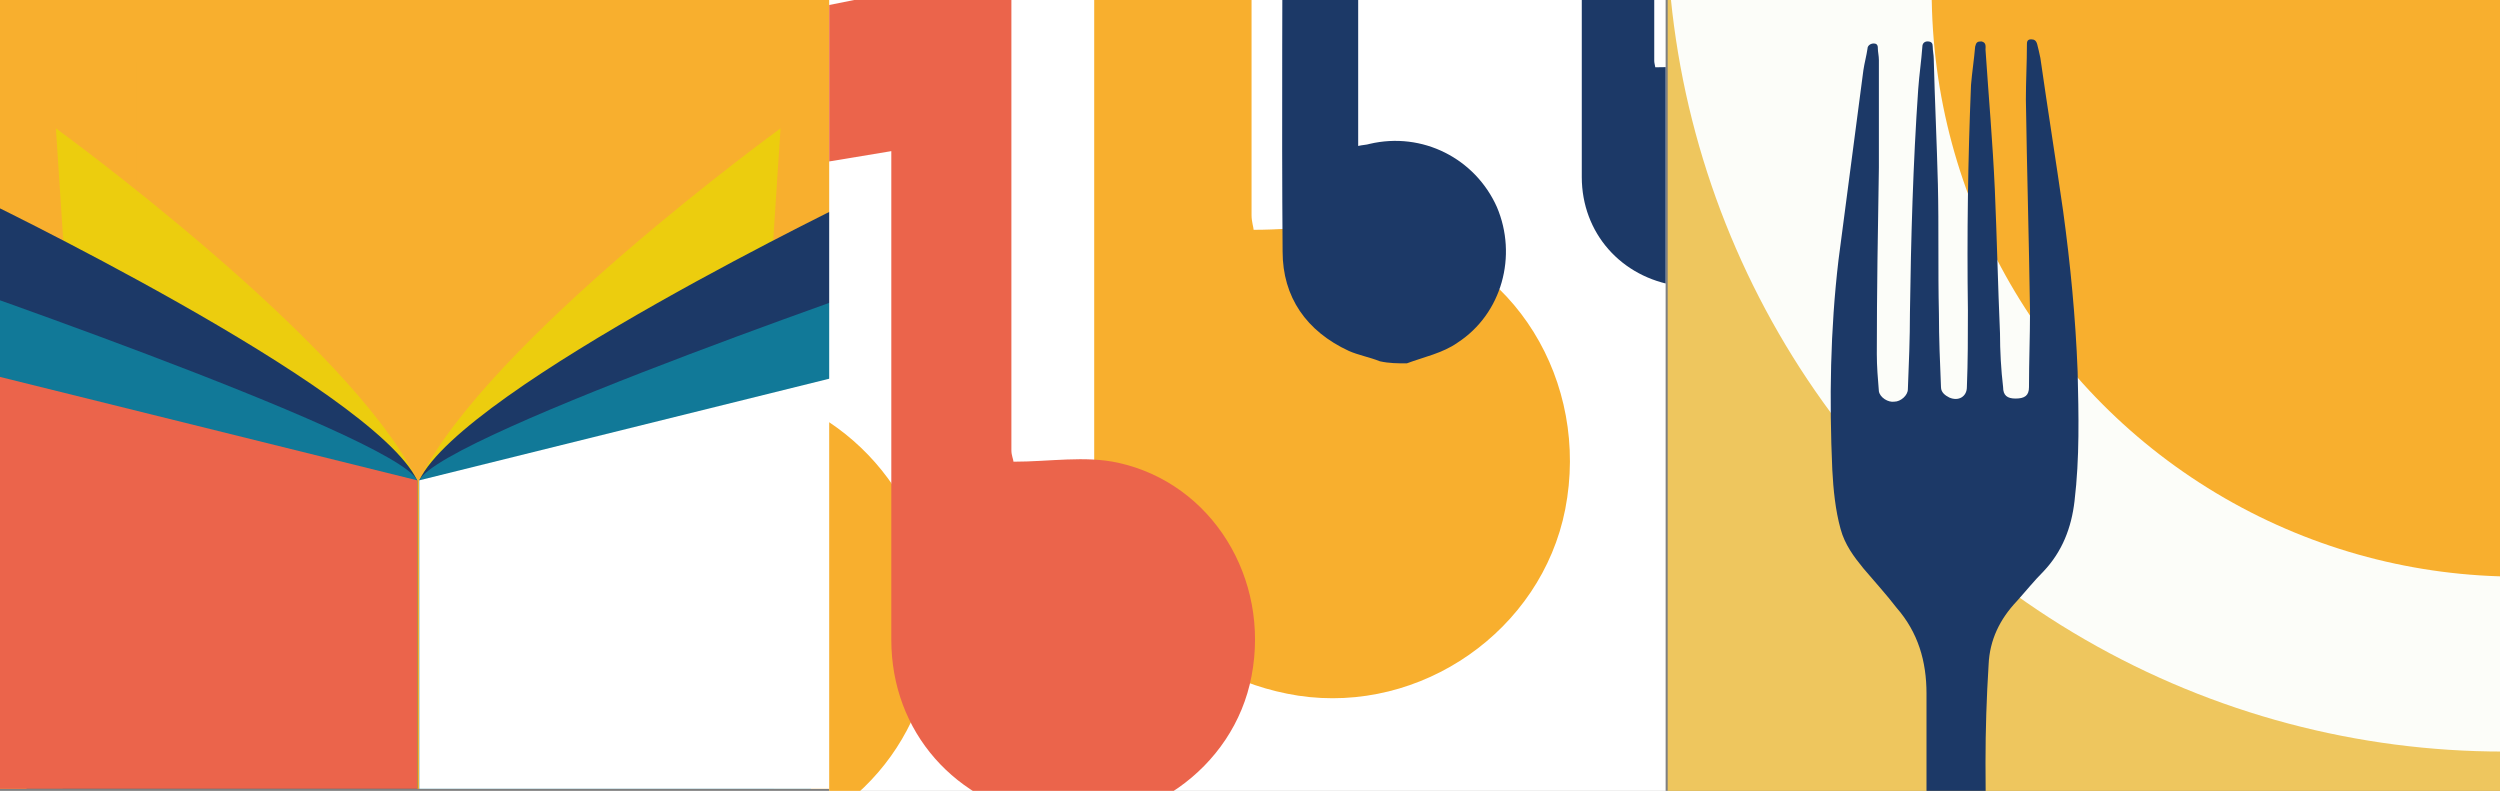
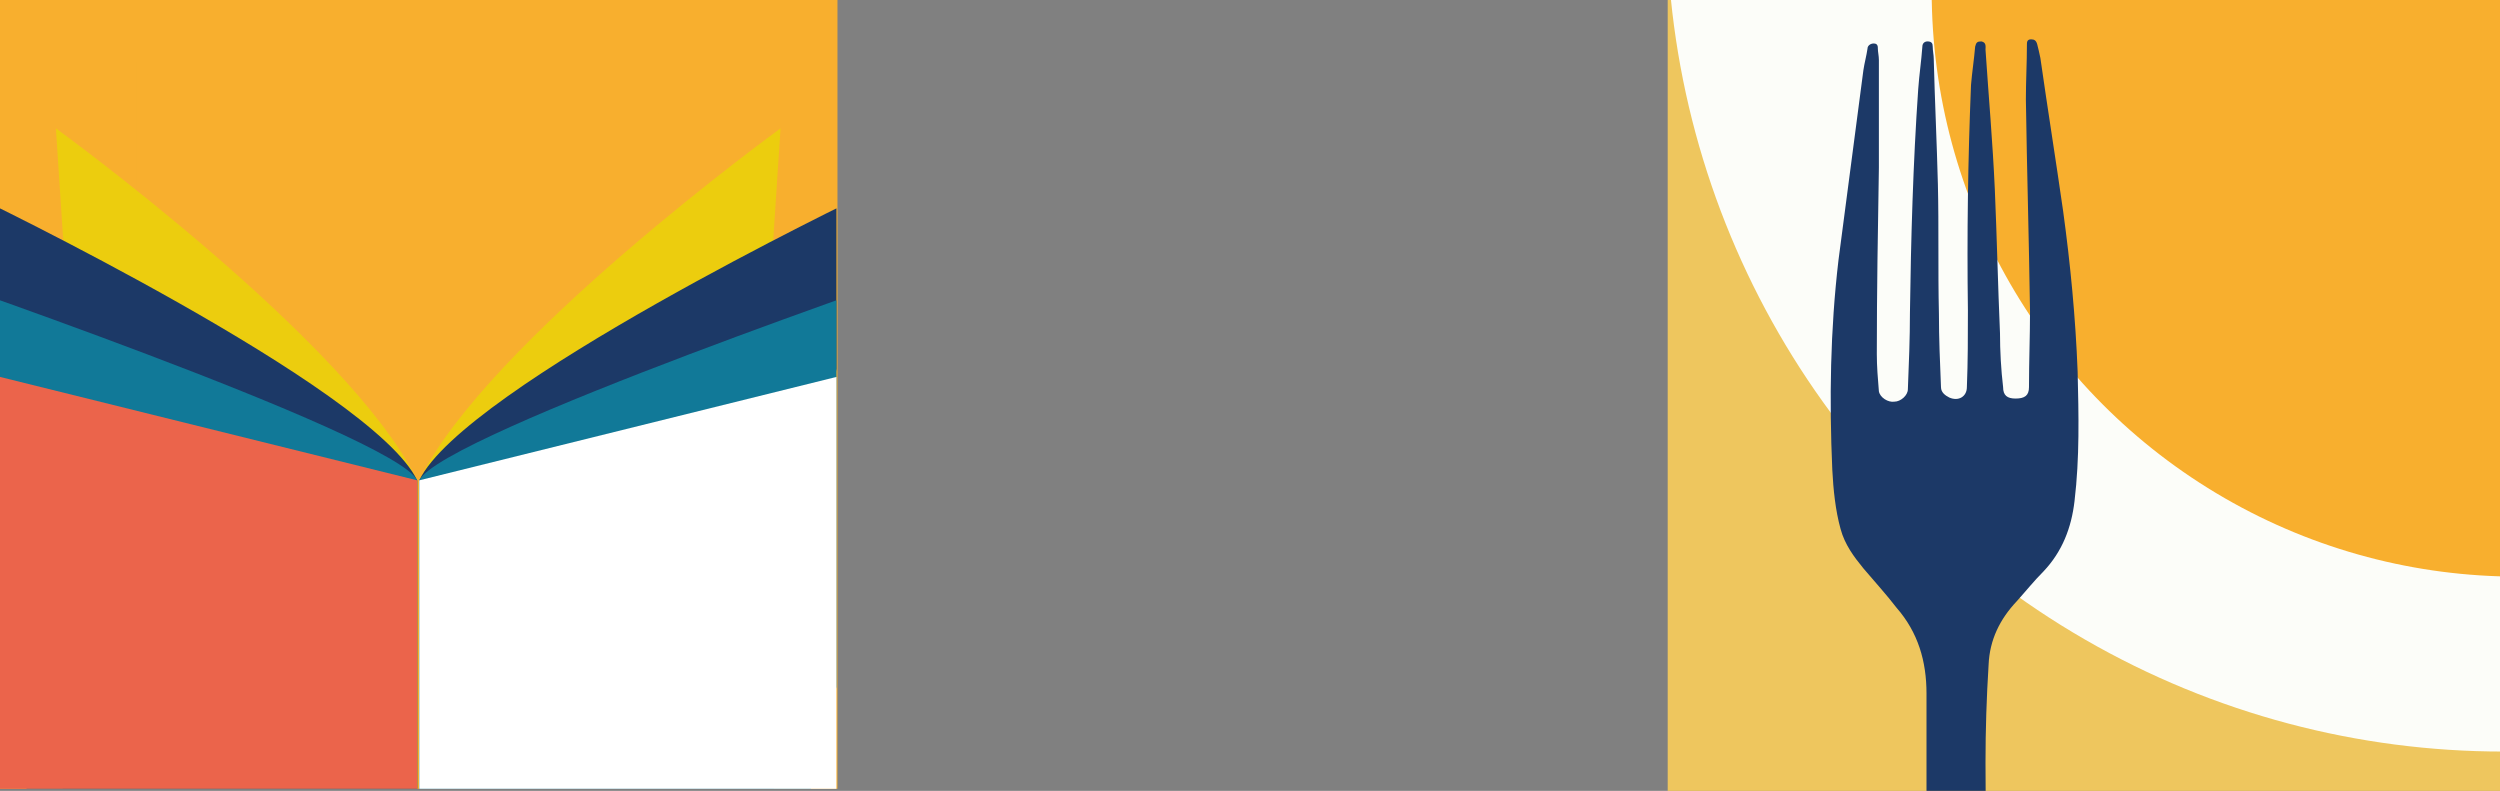
<svg xmlns="http://www.w3.org/2000/svg" xmlns:xlink="http://www.w3.org/1999/xlink" id="Livello_1" x="0px" y="0px" viewBox="0 0 241.5 76.4" style="enable-background:new 0 0 241.5 76.4;" xml:space="preserve">
  <rect x="0" y="0" width="241.5" height="76.4" fill="#808080" stroke="none" />
  <style type="text/css">
	.st0{fill:none;}
	.st1{clip-path:url(#SVGID_2_);fill:#F8AF2E;}
	.st2{clip-path:url(#SVGID_4_);}
	.st3{clip-path:url(#SVGID_6_);}
	.st4{fill:#F8AF2E;}
	.st5{fill:#ECCD0E;}
	.st6{fill:#1C3967;}
	.st7{fill:#117998;}
	.st8{fill:#EB644B;}
	.st9{fill:#FFFFFF;}
	.st10{clip-path:url(#SVGID_8_);}
	.st11{fill:#EEC65E;}
	.st12{clip-path:url(#SVGID_10_);fill:#FCFDF9;}
	.st13{clip-path:url(#SVGID_12_);fill:#FFFFFF;}
	.st14{clip-path:url(#SVGID_14_);fill:#F8AF2E;}
	.st15{clip-path:url(#SVGID_16_);}
	.st16{clip-path:url(#SVGID_18_);}
	.st17{clip-path:url(#SVGID_20_);}
	.st18{clip-path:url(#SVGID_22_);}
</style>
  <title>Risorsa 1</title>
-   <rect x="-0.1" class="st0" width="80.9" height="229" />
  <g>
    <defs>
      <rect id="SVGID_1_" y="-167" width="80.9" height="243.2" />
    </defs>
    <clipPath id="SVGID_2_">
      <use xlink:href="#SVGID_1_" style="overflow:visible;" />
    </clipPath>
    <rect y="-0.1" class="st1" width="80.9" height="76.3" />
  </g>
  <g>
    <defs>
      <rect id="SVGID_3_" x="-0.1" width="80.9" height="243.2" />
    </defs>
    <clipPath id="SVGID_4_">
      <use xlink:href="#SVGID_3_" style="overflow:visible;" />
    </clipPath>
    <g class="st2">
      <g>
        <defs>
          <rect id="SVGID_5_" y="-0.1" width="80.9" height="76.3" />
        </defs>
        <clipPath id="SVGID_6_">
          <use xlink:href="#SVGID_5_" style="overflow:visible;" />
        </clipPath>
        <g class="st3">
          <path class="st4" d="M13.2,78.5c0,0,18.4-5.2,27.1,12.7V46.4C31.6,28.5,13.2,5.9,13.2,5.9v72.4V78.5z" />
          <path class="st5" d="M40.3,91.6V46.4c-6.5-13.4-34.9-34-34.9-34S9.7,78,9.7,78.2C9.7,78.2,33.8,78.2,40.3,91.6z" />
          <path class="st6" d="M40.3,92.1V46.4C36,37.4-2.5,18.9-2.5,18.9s8.8,58.8,8.8,58.9C6.3,77.8,35.9,83.1,40.3,92.1z" />
          <path class="st7" d="M40.3,92.5V46.4c-2.2-4.5-50.6-21-50.6-21s13.2,52,13.2,52.1C2.8,77.5,38.1,88,40.3,92.5z" />
          <polygon class="st8" points="-0.6,77.2 40.3,92.9 40.3,46.4 -18.2,31.9     " />
          <path class="st4" d="M67.6,78.5c0,0-18.4-5.2-27.1,12.7V46.4C49.2,28.5,67.6,5.9,67.6,5.9v72.4V78.5z" />
          <path class="st5" d="M40.5,91.6V46.4c6.5-13.4,34.9-34,34.9-34S71.1,78,71.1,78.2C71.1,78.2,47,78.2,40.5,91.6z" />
          <path class="st6" d="M40.5,92.1V46.4c4.3-9,42.8-27.5,42.8-27.5s-8.8,58.8-8.8,58.9C74.5,77.8,44.9,83.1,40.5,92.1z" />
          <path class="st7" d="M40.5,92.5V46.4c2.2-4.5,50.6-21,50.6-21L78,77.5C78,77.5,42.7,88,40.5,92.5z" />
          <polygon class="st9" points="81.4,77.2 40.5,92.9 40.5,46.4 99,31.9     " />
        </g>
      </g>
    </g>
  </g>
  <g>
    <defs>
      <rect id="SVGID_7_" x="161" y="-161.8" width="80.9" height="243.2" />
    </defs>
    <clipPath id="SVGID_8_">
      <use xlink:href="#SVGID_7_" style="overflow:visible;" />
    </clipPath>
    <g class="st10">
      <rect x="161.1" y="-0.9" class="st11" width="80.9" height="82.3" />
      <g>
        <g>
          <defs>
            <rect id="SVGID_9_" x="161.1" y="-0.9" width="80.9" height="76.3" />
          </defs>
          <clipPath id="SVGID_10_">
            <use xlink:href="#SVGID_9_" style="overflow:visible;" />
          </clipPath>
          <circle class="st12" cx="241.8" cy="-8.2" r="80.8" />
        </g>
        <g>
          <defs>
-             <rect id="SVGID_11_" x="161.1" y="-0.9" width="80.9" height="76.3" />
-           </defs>
+             </defs>
          <clipPath id="SVGID_12_">
            <use xlink:href="#SVGID_11_" style="overflow:visible;" />
          </clipPath>
          <circle class="st13" cx="242" cy="-0.9" r="24.8" />
        </g>
      </g>
      <g>
        <g>
          <defs>
            <rect id="SVGID_13_" x="161.1" y="-0.9" width="80.9" height="76.3" />
          </defs>
          <clipPath id="SVGID_14_">
            <use xlink:href="#SVGID_13_" style="overflow:visible;" />
          </clipPath>
          <circle class="st14" cx="243.2" cy="-0.9" r="56.6" />
        </g>
      </g>
      <g id="KfYtYS_3_">
        <g>
          <path class="st6" d="M192,86.8c-0.1-4.4-0.2-8.7-0.2-13.1c0-3.2,0.1-6.3,0.3-9.5c0.1-2.4,1.1-4.4,2.7-6.1c0.9-1,1.7-2,2.6-2.9      c1.8-1.9,2.7-4.2,3-6.8c0.5-4.2,0.4-8.3,0.3-12.5c-0.2-5.2-0.7-10.4-1.4-15.5c-0.7-4.9-1.5-9.9-2.2-14.8      c-0.1-0.5-0.2-0.9-0.3-1.3c-0.1-0.4-0.3-0.5-0.6-0.5c-0.4,0-0.4,0.3-0.4,0.5c0,1.8-0.1,3.5-0.1,5.3c0.1,6.8,0.3,13.6,0.4,20.5      c0,2.4-0.1,4.8-0.1,7.3c0,0.8-0.4,1.1-1.3,1.1c-0.8,0-1.2-0.3-1.2-1.1c-0.2-1.7-0.3-3.5-0.3-5.2c-0.2-4.6-0.3-9.3-0.5-13.9      c-0.2-4.5-0.6-9-0.9-13.5c0-0.3,0.1-0.7-0.4-0.8c-0.4,0-0.5,0.1-0.6,0.5c-0.1,1.2-0.3,2.5-0.4,3.7c-0.3,7.3-0.4,14.5-0.3,21.8      c0,2.5,0,4.9-0.1,7.4c0,0.9-0.8,1.4-1.7,1c-0.4-0.2-0.8-0.5-0.8-1c-0.1-2.4-0.2-4.7-0.2-7.1c-0.1-4.2,0-8.4-0.1-12.5      c-0.1-4-0.3-8.1-0.4-12.1c0-0.4-0.1-0.8-0.1-1.2c0-0.3-0.1-0.5-0.5-0.5c-0.3,0-0.5,0.2-0.5,0.5c-0.1,1.4-0.3,2.7-0.4,4.1      c-0.5,7.2-0.7,14.4-0.8,21.6c0,2.5-0.1,4.9-0.2,7.4c0,0.6-0.7,1.2-1.3,1.2c-0.6,0.1-1.4-0.4-1.5-1c-0.1-1.2-0.2-2.4-0.2-3.6      c0-6,0.1-12,0.2-18c0-3.5,0-6.9,0-10.4c0-0.4-0.1-0.8-0.1-1.1c0-0.2,0-0.5-0.4-0.5c-0.3,0-0.6,0.2-0.6,0.5      c-0.1,0.7-0.3,1.4-0.4,2.1c-0.8,6.1-1.6,12.2-2.4,18.3c-0.8,6.8-0.9,13.5-0.6,20.3c0.1,1.9,0.3,3.9,0.8,5.7      c0.4,1.5,1.3,2.7,2.2,3.8c1.1,1.3,2.2,2.5,3.2,3.8c2.1,2.4,2.9,5.2,2.9,8.3c0,6.5,0,12.9,0,19.4c0,0.2,0,0.4,0,0.7      C188.1,86.8,190.1,86.8,192,86.8z" />
        </g>
      </g>
    </g>
  </g>
  <g>
    <defs>
-       <rect id="SVGID_15_" x="80" y="-83.5" width="80.9" height="243.2" />
-     </defs>
+       </defs>
    <clipPath id="SVGID_16_">
      <use xlink:href="#SVGID_15_" style="overflow:visible;" />
    </clipPath>
    <g class="st15">
      <rect x="80.1" y="-6.8" class="st9" width="91.3" height="84.2" />
      <g>
        <g>
          <defs>
            <rect id="SVGID_17_" x="80.1" y="-6.8" width="91.3" height="84.2" />
          </defs>
          <clipPath id="SVGID_18_">
            <use xlink:href="#SVGID_17_" style="overflow:visible;" />
          </clipPath>
          <g id="smWHEh_9_" class="st16">
            <g>
              <path class="st4" d="M69.8,82.9c3.5-1.4,7.4-2.2,10.5-4.3c9.2-6.1,12.4-18,8-28C83.9,40.5,72.9,35,61.9,37.5        c-0.7,0.2-1.4,0.3-2.3,0.5c0-15.8,0-31.5,0-47.4c15.3-2.5,30.5-5.1,46.1-7.7c0,1.4,0,2.4,0,3.5c0,19.4,0,38.8,0,58.2        c0,11.6,8.2,20.8,19.7,22.6c11.9,1.8,23.5-6.3,25.8-18c2.4-12.3-4.9-24.4-16.9-26.9c-4.1-0.9-8.6-0.1-13.2-0.1        c0-0.2-0.2-0.8-0.2-1.4c0-19.8,0-39.5,0-59.3c0-0.5,0.1-1.1,0.2-1.6c-0.4,0-0.7,0-1.1,0c-0.2,0.1-0.4,0.3-0.7,0.4        c-18.6,3.7-37.2,7.4-55.9,11.1c-6.5,1.3-12.9,2.6-19.3,3.9c-0.1,0.5-0.2,0.7-0.2,0.8c0,28-0.2,56.1,0.1,84.1        c0.1,9.5,5,16.6,13.7,20.6c2,0.9,4.3,1.4,6.4,2.1C66.2,82.9,68,82.9,69.8,82.9z" />
            </g>
          </g>
        </g>
        <g>
          <defs>
            <rect id="SVGID_19_" x="80.1" y="-6.8" width="91.3" height="84.2" />
          </defs>
          <clipPath id="SVGID_20_">
            <use xlink:href="#SVGID_19_" style="overflow:visible;" />
          </clipPath>
          <g id="smWHEh_8_" class="st17">
            <g>
              <path class="st8" d="M58.6,91.1c2.7-1.1,5.7-1.7,8-3.3c7.1-4.7,9.5-13.8,6.1-21.4c-3.4-7.8-11.7-11.9-20.1-10        c-0.5,0.1-1.1,0.2-1.8,0.4c0-12.1,0-24.1,0-36.3c11.7-2,23.3-3.9,35.3-5.9c0,1.1,0,1.9,0,2.7c0,14.8,0,29.7,0,44.5        c0,8.9,6.2,15.9,15.1,17.3c9.1,1.4,18-4.8,19.7-13.8c1.8-9.4-3.8-18.6-12.9-20.6c-3.2-0.7-6.6-0.1-10.1-0.1        c0-0.2-0.2-0.6-0.2-1.1c0-15.1,0-30.2,0-45.4c0-0.4,0.1-0.8,0.2-1.2c-0.3,0-0.6,0-0.8,0c-0.2,0.1-0.3,0.3-0.5,0.3        C82.4,0,68.1,2.9,53.9,5.7c-4.9,1-9.9,2-14.7,3c-0.1,0.4-0.1,0.5-0.1,0.6c0,21.4-0.1,42.9,0.1,64.3        c0.1,7.3,3.8,12.7,10.5,15.8c1.5,0.7,3.3,1.1,4.9,1.6C55.8,91.1,57.2,91.1,58.6,91.1z" />
            </g>
          </g>
        </g>
        <g>
          <defs>
            <rect id="SVGID_21_" x="80.1" y="-6.8" width="91.3" height="84.2" />
          </defs>
          <clipPath id="SVGID_22_">
            <use xlink:href="#SVGID_21_" style="overflow:visible;" />
          </clipPath>
          <g id="smWHEh_7_" class="st18">
            <g>
-               <path class="st6" d="M135.9,35.1c1.6-0.6,3.5-1,4.9-2c4.3-2.8,5.8-8.4,3.8-13.1c-2.1-4.7-7.2-7.3-12.3-6.1        c-0.3,0.1-0.7,0.1-1.1,0.2c0-7.4,0-14.7,0-22.2c7.1-1.2,14.3-2.4,21.6-3.6c0,0.6,0,1.1,0,1.6c0,9.1,0,18.1,0,27.2        c0,5.4,3.8,9.7,9.2,10.5c5.6,0.8,11-2.9,12-8.4c1.1-5.7-2.3-11.4-7.9-12.6c-1.9-0.4-4-0.1-6.2-0.1c0-0.1-0.1-0.4-0.1-0.6        c0-9.2,0-18.5,0-27.7c0-0.3,0.1-0.5,0.1-0.8c-0.2,0-0.3,0-0.5,0c-0.1,0.1-0.2,0.2-0.3,0.2c-8.7,1.7-17.4,3.5-26.1,5.2        c-3,0.6-6,1.2-9,1.8c-0.1,0.2-0.1,0.3-0.1,0.4c0,13.1-0.1,26.2,0,39.3c0,4.4,2.3,7.7,6.4,9.6c0.9,0.4,2,0.6,3,1        C134.2,35.1,135,35.1,135.9,35.1z" />
-             </g>
+               </g>
          </g>
        </g>
      </g>
    </g>
  </g>
</svg>